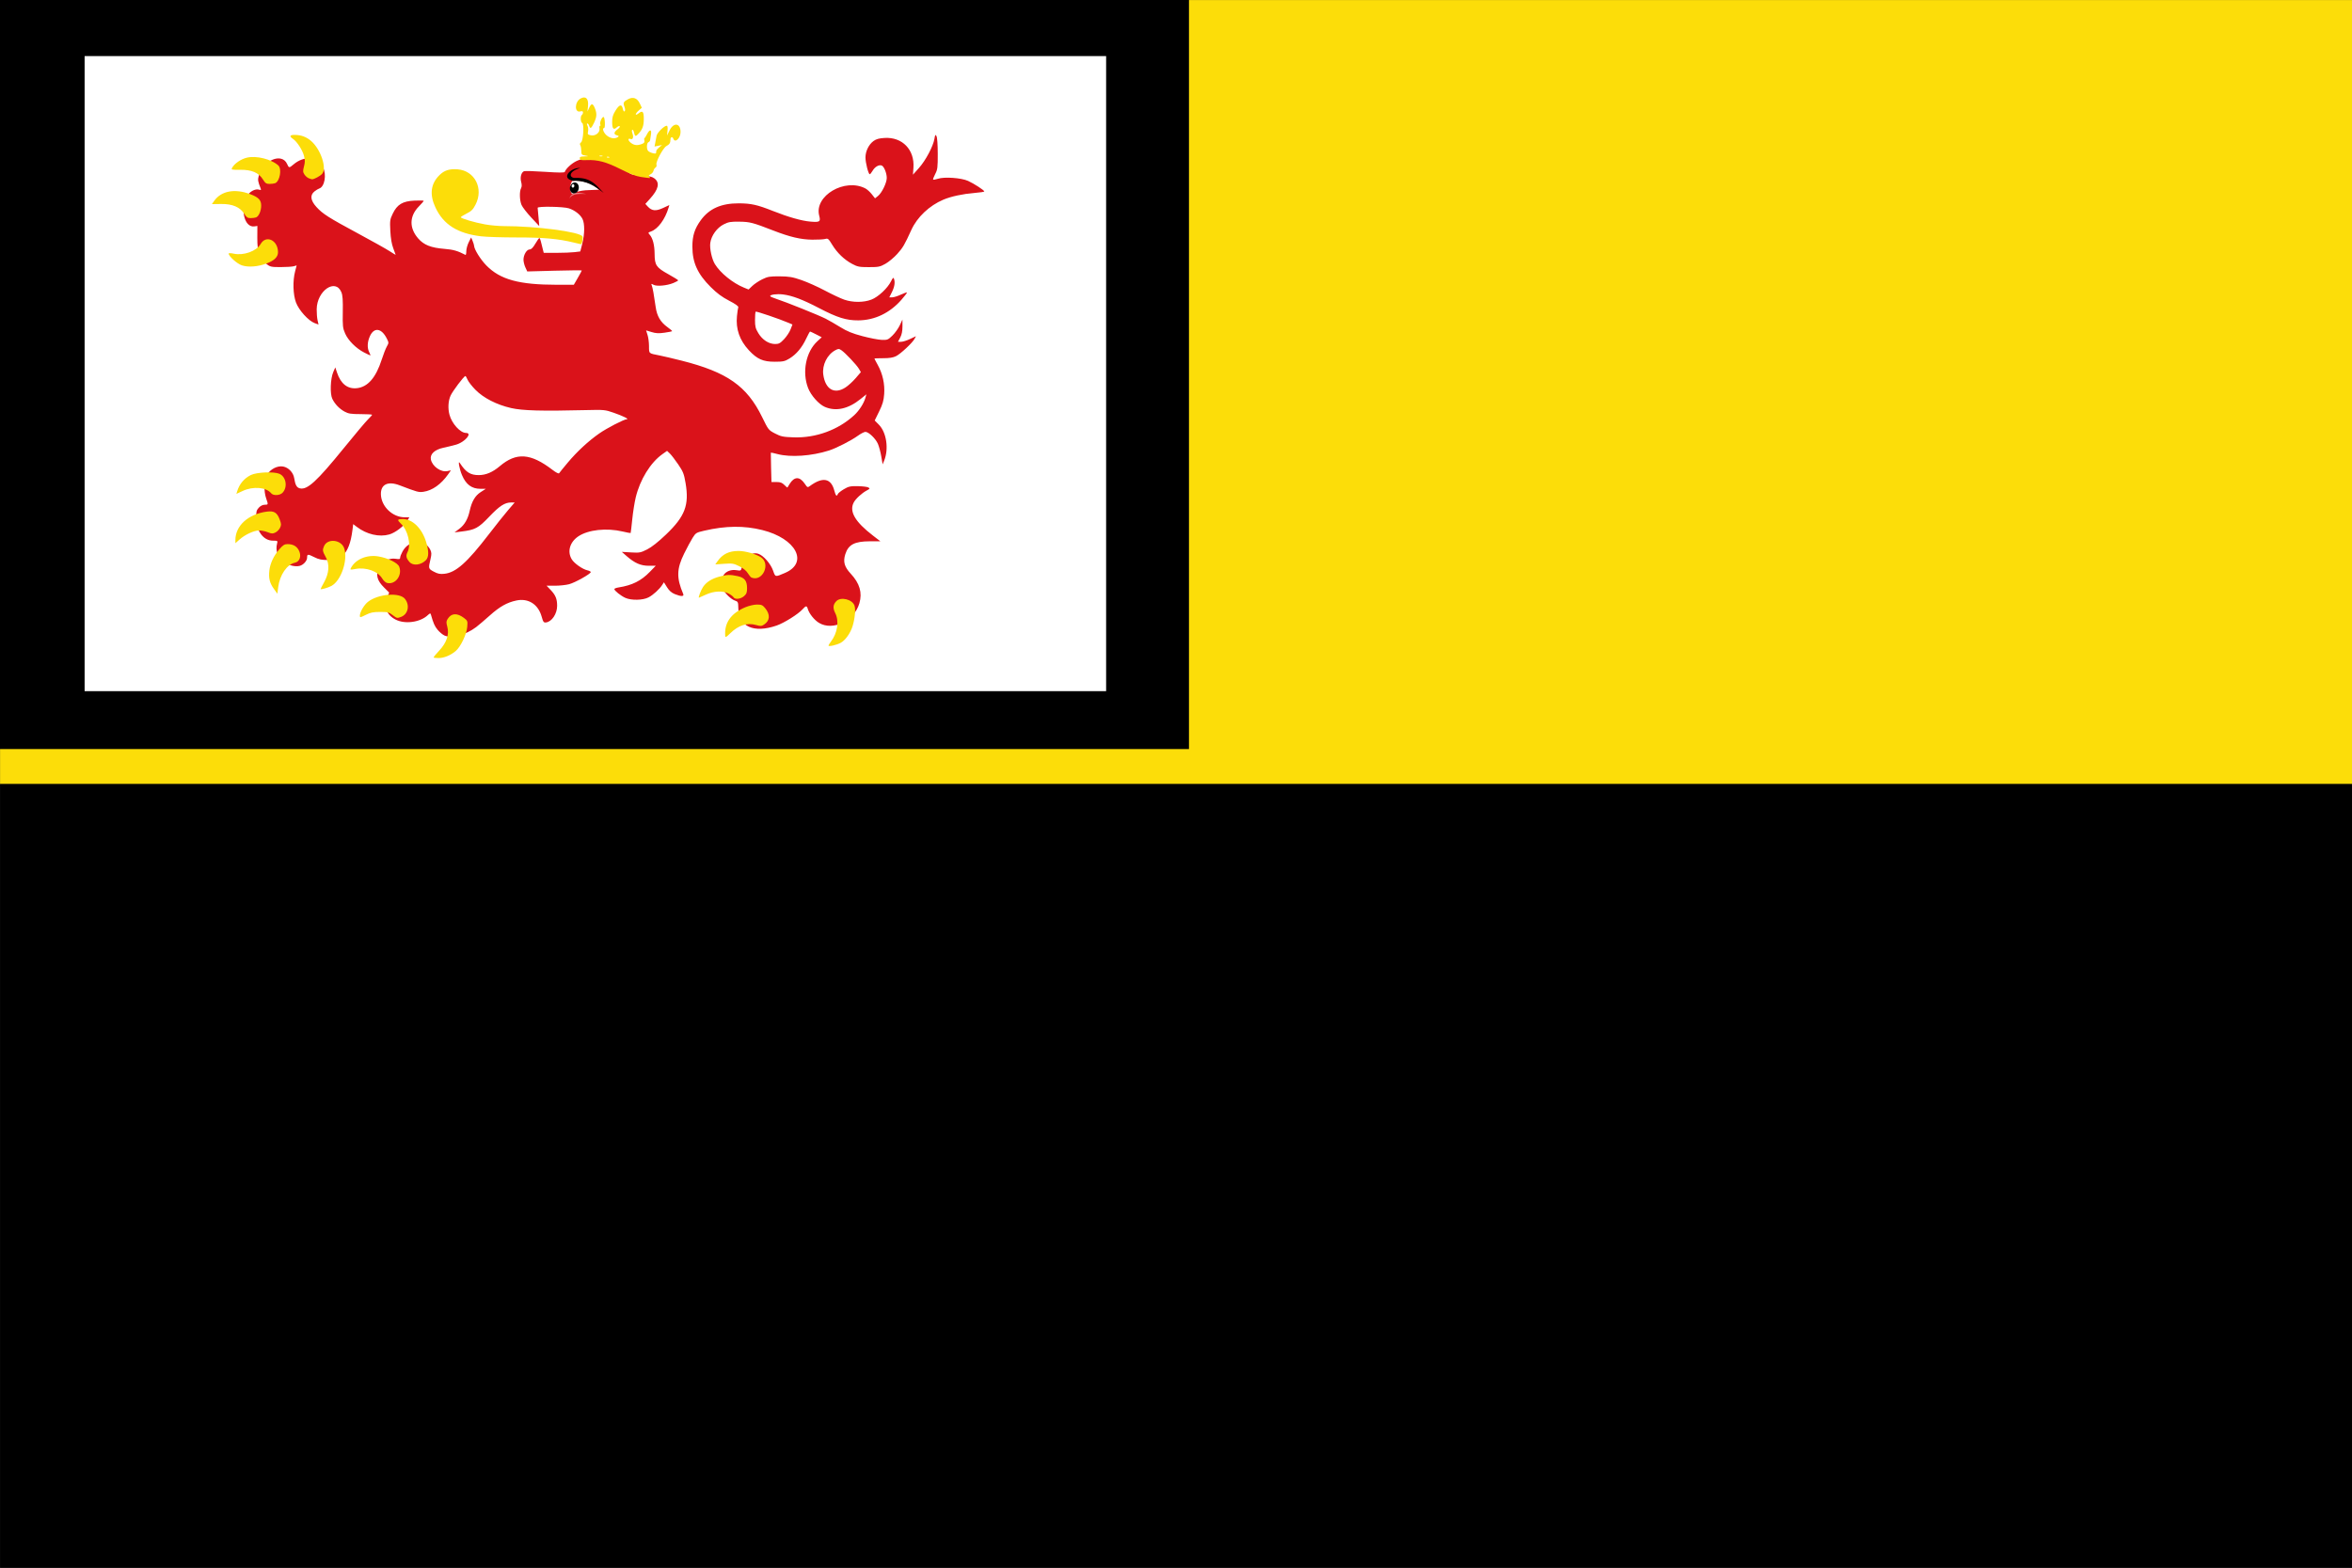
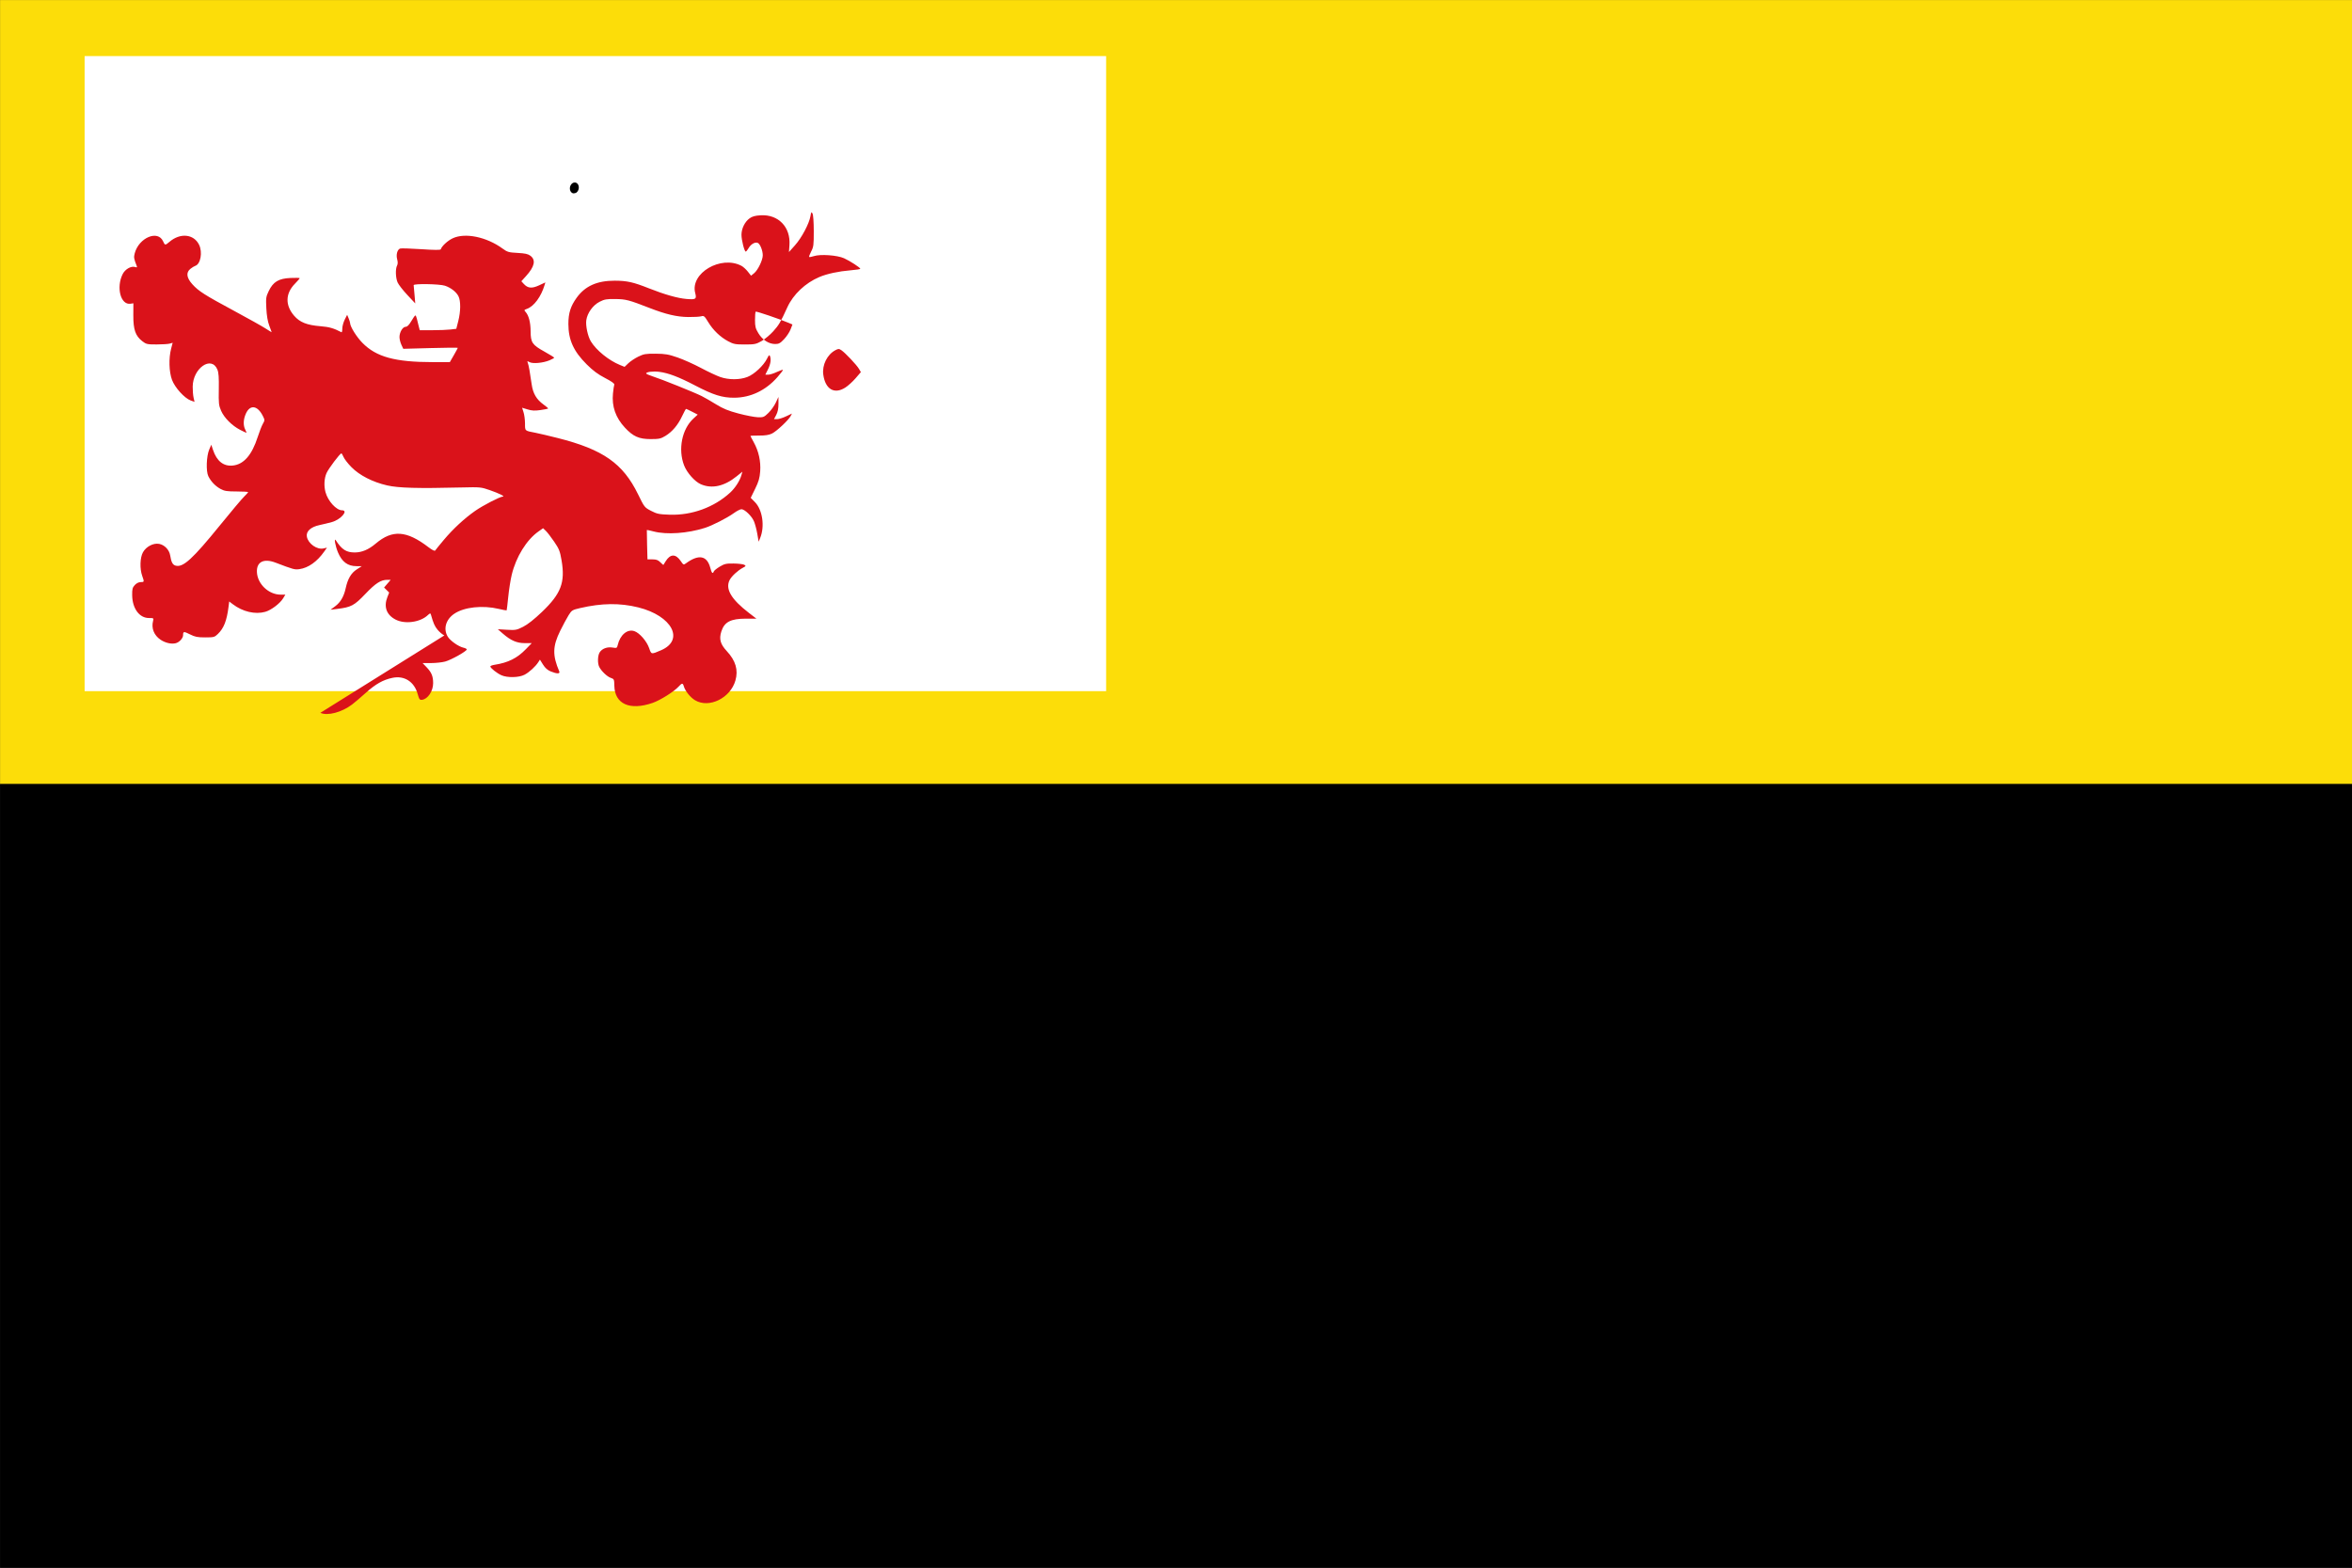
<svg xmlns="http://www.w3.org/2000/svg" xmlns:ns1="http://www.inkscape.org/namespaces/inkscape" xmlns:ns2="http://sodipodi.sourceforge.net/DTD/sodipodi-0.dtd" width="485.287" height="323.546" id="svg7764" version="1.1" ns1:version="0.48.4 r9939" ns2:docname="Nieuw document 52">
  <rect width="100%" height="100%" fill="#333333" stroke="none" />
  <defs id="defs7766" />
  <ns2:namedview id="base" pagecolor="#ffffff" bordercolor="#666666" borderopacity="1.0" ns1:pageopacity="0.0" ns1:pageshadow="2" ns1:zoom="0.7" ns1:cx="649.28841" ns1:cy="184.75176" ns1:document-units="px" ns1:current-layer="layer1" showgrid="false" fit-margin-top="0" fit-margin-left="0" fit-margin-right="0" fit-margin-bottom="0" ns1:window-width="1600" ns1:window-height="837" ns1:window-x="-8" ns1:window-y="-8" ns1:window-maximized="1" />
  <g ns1:label="Laag 1" ns1:groupmode="layer" id="layer1" transform="translate(-149.296,-416.353)">
    <rect style="fill:#fcdd09;fill-opacity:1;fill-rule:evenodd;stroke:none" id="rect7518" width="485.27" height="161.833" x="149.312" y="416.365" />
    <rect style="fill:#000000;fill-opacity:1;fill-rule:evenodd;stroke:none" id="rect7518-5" width="485.272" height="161.762" x="149.311" y="578.137" />
-     <rect style="fill:#000000;fill-opacity:1;fill-rule:evenodd;stroke:none" id="rect7538" width="245.32" height="154.583" x="149.296" y="416.353" />
    <rect style="fill:#ffffff;fill-opacity:1;fill-rule:evenodd;stroke:none" id="rect7540-9" width="210.768" height="131.06" x="166.755" y="427.927" />
-     <path style="fill:#da121a;fill-opacity:1" d="m 240.978,547.488 c -0.392,-0.181 -1.028,-0.719 -1.413,-1.194 -0.605,-0.746 -0.837,-1.279 -1.378,-3.167 -0.073,-0.255 -0.21,-0.219 -0.609,0.162 -1.558,1.487 -4.711,1.929 -6.652,0.932 -1.882,-0.967 -2.494,-2.631 -1.704,-4.638 l 0.371,-0.943 -1.05,-1.038 c -1.437,-1.42 -1.755,-2.608 -1.08,-4.027 0.631,-1.325 2.102,-2.13 3.483,-1.905 0.747,0.121 0.912,0.079 0.912,-0.234 0,-0.21 0.23,-0.799 0.512,-1.308 1.338,-2.421 4.609,-2.594 5.713,-0.303 0.266,0.552 0.275,0.89 0.049,1.861 -0.469,2.011 -0.463,2.032 0.668,2.64 0.827,0.445 1.275,0.536 2.175,0.442 2.391,-0.249 4.694,-2.301 9.26,-8.248 1.391,-1.811 3.142,-4.008 3.892,-4.881 l 1.364,-1.588 -0.719,0 c -1.323,0 -2.397,0.694 -4.526,2.927 -2.278,2.389 -2.913,2.725 -5.812,3.079 l -1.355,0.165 0.977,-0.73 c 1.088,-0.813 1.78,-2.008 2.152,-3.715 0.422,-1.938 1.12,-3.127 2.271,-3.869 l 1.053,-0.679 -1.098,0 c -1.802,0 -2.988,-0.878 -3.813,-2.826 -0.556,-1.312 -0.887,-3.181 -0.441,-2.494 1.239,1.91 2.167,2.499 3.92,2.492 1.467,-0.011 2.837,-0.591 4.318,-1.845 3.423,-2.897 6.351,-2.693 10.865,0.757 0.776,0.594 1.29,0.848 1.388,0.688 0.085,-0.14 0.884,-1.122 1.774,-2.183 1.92,-2.287 4.246,-4.441 6.478,-6 1.611,-1.125 5.105,-2.931 5.702,-2.947 0.54,-0.015 -0.769,-0.663 -2.695,-1.334 -1.792,-0.625 -1.975,-0.642 -5.784,-0.549 -9.071,0.223 -13.047,0.114 -15.384,-0.422 -2.995,-0.686 -5.7,-2.071 -7.377,-3.777 -0.725,-0.737 -1.456,-1.68 -1.625,-2.095 -0.169,-0.415 -0.373,-0.746 -0.453,-0.735 -0.316,0.042 -2.635,3.125 -3.05,4.053 -0.486,1.089 -0.571,2.65 -0.215,3.953 0.501,1.836 2.232,3.732 3.409,3.736 1.389,0 -0.252,1.914 -2.084,2.425 -0.667,0.186 -1.831,0.47 -2.587,0.631 -1.804,0.385 -2.798,1.314 -2.582,2.413 0.282,1.434 2.087,2.701 3.423,2.403 l 0.717,-0.16 -0.552,0.788 c -1.461,2.086 -3.295,3.39 -5.126,3.644 -0.985,0.137 -1.213,0.074 -4.917,-1.338 -2.434,-0.928 -3.937,-0.179 -3.856,1.921 0.095,2.471 2.414,4.682 4.912,4.682 l 0.956,0 -0.464,0.764 c -0.641,1.057 -2.457,2.43 -3.669,2.775 -2.081,0.593 -4.672,-0.012 -6.713,-1.568 l -0.738,-0.562 -0.141,1.118 c -0.361,2.856 -0.969,4.404 -2.195,5.588 -0.689,0.666 -0.837,0.706 -2.624,0.706 -1.573,0 -2.098,-0.103 -3.105,-0.611 -1.301,-0.656 -1.449,-0.643 -1.449,0.135 0,0.641 -0.765,1.484 -1.523,1.678 -0.894,0.228 -2.149,-0.061 -3.13,-0.721 -1.355,-0.912 -1.936,-2.383 -1.538,-3.892 0.148,-0.562 0.11,-0.588 -0.859,-0.588 -1.973,0 -3.417,-1.962 -3.456,-4.695 -0.018,-1.278 0.061,-1.587 0.54,-2.107 0.347,-0.376 0.81,-0.608 1.215,-0.608 0.752,0 0.76,-0.033 0.313,-1.294 -0.523,-1.475 -0.451,-3.758 0.152,-4.849 0.659,-1.192 2.16,-1.973 3.354,-1.745 1.113,0.212 2.084,1.232 2.269,2.383 0.229,1.427 0.515,1.95 1.156,2.114 1.533,0.391 3.491,-1.401 9.146,-8.369 2.258,-2.783 4.482,-5.424 4.942,-5.87 0.46,-0.446 0.836,-0.869 0.836,-0.941 0,-0.072 -1.068,-0.133 -2.371,-0.135 -1.973,0 -2.526,-0.089 -3.296,-0.508 -1.088,-0.591 -1.99,-1.527 -2.541,-2.637 -0.512,-1.031 -0.399,-4.182 0.2,-5.554 l 0.41,-0.941 0.352,1.058 c 0.772,2.318 2.157,3.421 4.062,3.235 2.277,-0.223 3.959,-2.149 5.17,-5.918 0.336,-1.047 0.808,-2.254 1.047,-2.68 0.427,-0.76 0.427,-0.794 -0.002,-1.647 -1.095,-2.182 -2.64,-2.387 -3.498,-0.463 -0.534,1.195 -0.579,2.409 -0.123,3.297 0.183,0.356 0.283,0.647 0.222,0.647 -0.06,0 -0.641,-0.274 -1.289,-0.608 -1.668,-0.859 -3.287,-2.484 -3.916,-3.929 -0.484,-1.113 -0.529,-1.524 -0.478,-4.446 0.042,-2.422 -0.03,-3.427 -0.289,-4.057 -1.215,-2.956 -5.054,-0.31 -5.096,3.513 -0.008,0.776 0.073,1.803 0.182,2.282 l 0.197,0.871 -0.776,-0.283 c -1.295,-0.472 -3.285,-2.669 -3.88,-4.283 -0.611,-1.658 -0.688,-4.443 -0.178,-6.404 l 0.321,-1.23 -0.601,0.172 c -0.331,0.094 -1.546,0.172 -2.702,0.172 -1.96,0 -2.159,-0.045 -2.977,-0.68 -1.402,-1.088 -1.85,-2.389 -1.837,-5.33 l 0.012,-2.482 -0.601,0.09 c -2.022,0.302 -2.987,-3.368 -1.609,-6.116 0.512,-1.02 1.752,-1.725 2.571,-1.46 0.401,0.129 0.452,0.082 0.306,-0.284 -0.563,-1.418 -0.611,-1.735 -0.386,-2.565 0.878,-3.232 4.802,-4.864 5.859,-2.436 0.361,0.829 0.431,0.834 1.302,0.09 2.22,-1.899 5.013,-1.627 6.111,0.596 0.759,1.536 0.316,4.003 -0.782,4.357 -0.216,0.07 -0.662,0.342 -0.991,0.605 -0.955,0.763 -0.823,1.851 0.386,3.191 1.29,1.43 2.513,2.209 8.686,5.532 2.837,1.527 5.726,3.146 6.42,3.597 0.694,0.451 1.261,0.795 1.261,0.765 -9e-5,-0.03 -0.222,-0.638 -0.493,-1.35 -0.33,-0.867 -0.531,-2.049 -0.609,-3.58 -0.108,-2.123 -0.072,-2.377 0.496,-3.558 0.92,-1.913 2.043,-2.59 4.481,-2.702 1.05,-0.048 1.909,-0.027 1.909,0.048 0,0.074 -0.445,0.588 -0.988,1.141 -1.977,2.013 -2.035,4.44 -0.159,6.608 1.171,1.353 2.633,1.935 5.426,2.16 1.826,0.147 2.733,0.407 4.338,1.244 0.095,0.05 0.173,-0.293 0.173,-0.762 0,-0.469 0.225,-1.298 0.5,-1.843 l 0.5,-0.99 0.299,0.706 c 0.164,0.388 0.304,0.842 0.309,1.008 0.026,0.747 1.336,2.848 2.537,4.069 2.867,2.916 6.731,3.974 14.524,3.978 l 3.517,0 0.821,-1.424 c 0.451,-0.783 0.821,-1.47 0.821,-1.526 0,-0.056 -2.531,-0.034 -5.625,0.049 l -5.625,0.152 -0.39,-0.837 c -0.215,-0.46 -0.39,-1.175 -0.39,-1.588 0,-1.007 0.669,-2.118 1.274,-2.118 0.331,0 0.694,-0.365 1.165,-1.172 0.376,-0.644 0.751,-1.173 0.832,-1.176 0.082,0 0.218,0.286 0.302,0.642 0.084,0.356 0.256,1.044 0.381,1.529 l 0.227,0.882 2.594,0 c 1.427,0 3.123,-0.066 3.771,-0.146 l 1.177,-0.144 0.408,-1.598 c 0.511,-2.005 0.527,-4.159 0.038,-5.122 -0.458,-0.9 -1.58,-1.773 -2.8,-2.175 -1.116,-0.368 -6.494,-0.456 -6.444,-0.106 0.018,0.129 0.1,1.029 0.181,2 l 0.148,1.764 -1.649,-1.764 c -0.907,-0.97 -1.807,-2.134 -2.001,-2.586 -0.409,-0.954 -0.463,-2.778 -0.104,-3.461 0.169,-0.321 0.176,-0.738 0.023,-1.303 -0.257,-0.947 0.024,-1.987 0.597,-2.211 0.197,-0.076 2.15,-0.019 4.339,0.129 2.799,0.189 4.005,0.195 4.062,0.02 0.22,-0.67 1.412,-1.768 2.457,-2.263 2.555,-1.21 6.987,-0.297 10.295,2.119 0.982,0.718 1.261,0.798 3.094,0.896 1.547,0.082 2.161,0.218 2.646,0.584 1.172,0.886 0.876,2.238 -0.927,4.227 l -0.941,1.038 0.527,0.57 c 0.819,0.886 1.656,0.957 3.14,0.267 l 1.288,-0.6 -0.155,0.522 c -0.714,2.413 -2.195,4.421 -3.64,4.933 -0.612,0.217 -0.628,0.256 -0.27,0.658 0.643,0.723 1.01,2.143 1.021,3.951 0.014,2.347 0.328,2.814 2.824,4.2 1.118,0.621 2.036,1.193 2.039,1.27 0.003,0.077 -0.437,0.323 -0.978,0.546 -1.34,0.552 -3.426,0.742 -4.103,0.374 -0.484,-0.263 -0.519,-0.249 -0.365,0.147 0.189,0.485 0.454,1.953 0.797,4.4 0.268,1.917 0.993,3.156 2.466,4.211 0.564,0.404 0.986,0.775 0.938,0.824 -0.048,0.049 -0.765,0.187 -1.593,0.306 -1.156,0.167 -1.766,0.137 -2.627,-0.129 -0.617,-0.19 -1.136,-0.347 -1.152,-0.349 -0.017,0 0.109,0.394 0.279,0.88 0.17,0.485 0.314,1.537 0.32,2.337 0.011,1.624 -0.124,1.504 2.208,1.961 0.763,0.15 2.811,0.632 4.551,1.073 9.369,2.373 13.452,5.237 16.571,11.621 1.306,2.673 1.333,2.708 2.686,3.409 1.215,0.629 1.64,0.717 3.817,0.791 4.593,0.157 9.189,-1.522 12.505,-4.568 1.028,-0.944 1.986,-2.434 2.314,-3.597 l 0.202,-0.716 -1.196,0.966 c -2.549,2.059 -5.106,2.621 -7.391,1.625 -1.233,-0.537 -2.858,-2.369 -3.441,-3.877 -1.284,-3.323 -0.453,-7.494 1.928,-9.681 l 0.88,-0.808 -1.147,-0.591 c -0.631,-0.325 -1.197,-0.591 -1.258,-0.591 -0.061,0 -0.422,0.661 -0.802,1.47 -0.873,1.858 -2.031,3.237 -3.438,4.093 -0.979,0.596 -1.318,0.67 -3.067,0.67 -2.4,0 -3.614,-0.539 -5.305,-2.357 -1.929,-2.074 -2.738,-4.393 -2.468,-7.075 0.083,-0.825 0.204,-1.64 0.269,-1.812 0.078,-0.206 -0.567,-0.667 -1.894,-1.356 -1.467,-0.761 -2.493,-1.521 -3.786,-2.808 -2.717,-2.702 -3.787,-5.06 -3.79,-8.351 -0.003,-2.231 0.461,-3.69 1.725,-5.435 1.739,-2.401 4.222,-3.507 7.846,-3.495 2.544,0.011 3.812,0.291 7.036,1.57 3.216,1.276 5.928,2.046 7.742,2.199 1.956,0.165 2.151,0.033 1.819,-1.232 -1.074,-4.093 5.296,-7.838 9.539,-5.607 0.352,0.185 0.942,0.719 1.311,1.187 l 0.671,0.851 0.611,-0.489 c 0.796,-0.636 1.808,-2.718 1.808,-3.717 0,-0.999 -0.562,-2.379 -1.045,-2.568 -0.559,-0.218 -1.404,0.268 -1.874,1.078 -0.23,0.397 -0.496,0.721 -0.591,0.721 -0.282,0 -0.884,-2.358 -0.884,-3.463 0,-1.285 0.688,-2.684 1.667,-3.393 0.558,-0.404 1.15,-0.567 2.301,-0.633 3.642,-0.209 6.194,2.438 5.93,6.151 l -0.102,1.434 1.242,-1.39 c 1.38,-1.544 2.937,-4.477 3.192,-6.015 0.146,-0.879 0.198,-0.947 0.423,-0.55 0.152,0.268 0.259,1.742 0.262,3.627 0.006,2.877 -0.044,3.272 -0.531,4.198 -0.295,0.562 -0.484,1.076 -0.42,1.141 0.064,0.065 0.499,-0.011 0.967,-0.167 1.327,-0.445 4.827,-0.199 6.236,0.438 1.226,0.554 3.353,1.937 3.354,2.179 0,0.079 -0.91,0.218 -2.024,0.308 -2.428,0.197 -4.844,0.717 -6.42,1.382 -2.894,1.222 -5.399,3.589 -6.613,6.249 -1.428,3.129 -1.736,3.653 -2.912,4.96 -0.658,0.731 -1.751,1.642 -2.429,2.024 -1.123,0.633 -1.428,0.695 -3.431,0.693 -1.96,0 -2.332,-0.073 -3.433,-0.661 -1.642,-0.878 -3.11,-2.287 -4.126,-3.96 -0.758,-1.249 -0.884,-1.354 -1.437,-1.196 -0.333,0.096 -1.542,0.162 -2.687,0.149 -2.351,-0.027 -4.597,-0.553 -7.981,-1.868 -4.274,-1.661 -4.873,-1.817 -7.056,-1.845 -1.79,-0.023 -2.245,0.056 -3.239,0.562 -1.381,0.702 -2.53,2.292 -2.751,3.805 -0.165,1.131 0.309,3.336 0.94,4.375 1.116,1.837 3.703,3.935 6.004,4.868 l 0.954,0.387 0.781,-0.746 c 0.43,-0.41 1.354,-1.025 2.053,-1.366 1.125,-0.548 1.541,-0.618 3.586,-0.603 1.971,0.016 2.639,0.13 4.511,0.778 1.209,0.418 3.387,1.394 4.841,2.169 1.454,0.775 3.246,1.616 3.983,1.869 1.76,0.603 3.977,0.599 5.577,-0.011 1.411,-0.537 3.375,-2.372 4.072,-3.804 0.331,-0.681 0.48,-0.816 0.586,-0.535 0.276,0.73 0.137,1.682 -0.405,2.769 l -0.547,1.098 0.605,0 c 0.333,0 1.151,-0.261 1.819,-0.577 0.668,-0.316 1.215,-0.495 1.215,-0.398 0,0.098 -0.513,0.763 -1.14,1.478 -2.398,2.736 -5.517,4.227 -8.889,4.25 -2.484,0.017 -4.338,-0.563 -8.117,-2.538 -3.338,-1.745 -5.501,-2.567 -7.38,-2.805 -1.274,-0.162 -2.698,0.015 -2.698,0.334 0,0.096 0.599,0.364 1.33,0.596 1.799,0.571 8.686,3.34 10.121,4.068 0.636,0.323 1.99,1.103 3.007,1.732 1.423,0.88 2.482,1.312 4.582,1.87 1.502,0.399 3.293,0.745 3.979,0.77 1.166,0.042 1.311,-0.017 2.213,-0.896 0.531,-0.518 1.212,-1.47 1.513,-2.117 l 0.548,-1.176 0.003,1.415 c 0.003,0.969 -0.144,1.692 -0.461,2.294 l -0.463,0.879 0.637,0 c 0.35,0 1.185,-0.262 1.854,-0.579 l 1.218,-0.576 -0.272,0.52 c -0.432,0.828 -2.887,3.129 -3.839,3.599 -0.619,0.306 -1.387,0.427 -2.662,0.422 -0.986,0 -1.793,0.028 -1.793,0.072 0,0.044 0.308,0.634 0.684,1.313 1.014,1.826 1.481,3.942 1.327,6.014 -0.102,1.377 -0.313,2.103 -1.041,3.589 l -0.913,1.863 0.877,0.891 c 1.557,1.584 2.055,4.974 1.081,7.372 l -0.321,0.791 -0.284,-1.647 c -0.156,-0.906 -0.468,-2.07 -0.693,-2.588 -0.472,-1.088 -1.913,-2.47 -2.575,-2.47 -0.25,0 -0.949,0.358 -1.554,0.797 -1.374,0.996 -4.43,2.559 -5.958,3.048 -3.593,1.149 -7.934,1.45 -10.626,0.737 -0.745,-0.197 -1.367,-0.33 -1.382,-0.294 -0.016,0.036 0.008,1.414 0.052,3.064 l 0.08,2.999 1.033,0 c 0.8,0 1.166,0.136 1.625,0.602 0.326,0.331 0.613,0.57 0.638,0.529 0.025,-0.04 0.224,-0.363 0.441,-0.717 0.976,-1.586 2.096,-1.601 3.146,-0.043 0.518,0.768 0.579,0.795 1.037,0.458 2.645,-1.946 4.372,-1.63 5.043,0.921 0.29,1.103 0.505,1.321 0.725,0.737 0.069,-0.184 0.627,-0.633 1.238,-0.997 0.973,-0.58 1.333,-0.659 2.874,-0.636 0.969,0.015 1.951,0.134 2.181,0.265 0.377,0.214 0.345,0.276 -0.312,0.622 -1.027,0.54 -2.319,1.737 -2.715,2.516 -0.936,1.841 0.31,3.967 3.983,6.794 l 1.534,1.181 -2.174,0 c -3.155,0.011 -4.436,0.683 -5.064,2.669 -0.488,1.545 -0.193,2.603 1.118,4.014 1.854,1.993 2.417,3.91 1.791,6.097 -1.035,3.621 -5.445,5.777 -8.316,4.066 -0.986,-0.588 -2.044,-1.906 -2.338,-2.913 -0.199,-0.682 -0.381,-0.667 -1.066,0.092 -0.916,1.015 -3.797,2.823 -5.355,3.361 -4.733,1.635 -7.839,0.233 -7.906,-3.568 -0.023,-1.298 -0.055,-1.367 -0.735,-1.596 -0.742,-0.249 -1.94,-1.392 -2.385,-2.273 -0.372,-0.738 -0.319,-2.35 0.099,-2.999 0.499,-0.775 1.544,-1.163 2.647,-0.984 0.861,0.14 0.927,0.109 1.068,-0.5 0.49,-2.113 1.988,-3.373 3.436,-2.887 1.07,0.359 2.546,2.054 3.053,3.505 0.466,1.333 0.404,1.322 2.453,0.441 4.921,-2.116 2.273,-7.113 -4.686,-8.845 -3.777,-0.94 -7.548,-0.897 -12.002,0.137 -1.621,0.376 -1.742,0.451 -2.376,1.463 -0.368,0.587 -1.148,2.037 -1.734,3.221 -1.577,3.188 -1.623,5.06 -0.208,8.373 0.232,0.542 -0.448,0.55 -1.748,0.021 -0.664,-0.27 -1.154,-0.704 -1.596,-1.413 l -0.638,-1.023 -0.343,0.531 c -0.588,0.911 -1.871,2.081 -2.835,2.586 -1.15,0.602 -3.543,0.654 -4.773,0.103 -0.924,-0.414 -2.284,-1.494 -2.284,-1.815 0,-0.112 0.39,-0.265 0.868,-0.339 2.819,-0.441 4.658,-1.358 6.471,-3.227 l 1.207,-1.246 -1.439,0 c -1.649,0 -2.892,-0.541 -4.542,-1.978 l -1.021,-0.889 1.892,0.111 c 1.763,0.103 1.991,0.062 3.334,-0.617 0.947,-0.478 2.293,-1.542 3.917,-3.096 3.901,-3.732 4.784,-6.058 4.017,-10.576 -0.33,-1.941 -0.497,-2.367 -1.525,-3.88 -0.635,-0.934 -1.412,-1.944 -1.725,-2.243 l -0.57,-0.544 -0.956,0.673 c -2.455,1.73 -4.626,5.249 -5.511,8.932 -0.248,1.031 -0.573,3.092 -0.722,4.58 -0.149,1.488 -0.298,2.734 -0.33,2.769 -0.032,0.035 -0.765,-0.103 -1.628,-0.307 -3.346,-0.789 -7.126,-0.379 -9.167,0.995 -1.753,1.18 -2.316,3.131 -1.361,4.723 0.513,0.855 2.232,2.064 3.263,2.294 0.368,0.082 0.669,0.242 0.669,0.355 0,0.363 -3.242,2.179 -4.468,2.502 -0.652,0.172 -1.964,0.312 -2.916,0.312 l -1.732,0 0.843,0.882 c 1.009,1.056 1.333,1.849 1.333,3.261 0,1.652 -1.097,3.294 -2.297,3.437 -0.477,0.056 -0.588,-0.092 -0.897,-1.201 -0.708,-2.545 -2.749,-3.85 -5.208,-3.33 -1.937,0.409 -3.44,1.256 -5.505,3.104 -1.067,0.954 -2.332,2.031 -2.811,2.393 -2.161,1.632 -5.083,2.4 -6.55,1.721 z m 82.744,-51.16 c 0.57,-0.367 1.522,-1.233 2.116,-1.924 l 1.08,-1.256 -0.391,-0.673 c -0.466,-0.802 -2.845,-3.326 -3.626,-3.846 -0.495,-0.33 -0.622,-0.331 -1.23,-0.012 -1.693,0.89 -2.774,3.058 -2.509,5.028 0.41,3.042 2.288,4.147 4.559,2.682 z m -12.646,-9.979 c 0.52,-0.551 1.121,-1.459 1.336,-2.017 l 0.392,-1.014 -0.81,-0.344 c -1.925,-0.818 -6.663,-2.428 -6.784,-2.305 -0.073,0.074 -0.132,0.849 -0.132,1.721 0,1.357 0.102,1.754 0.702,2.742 0.828,1.361 2.146,2.21 3.444,2.215 0.768,0 1.052,-0.15 1.852,-0.999 z" id="path5354-5-9" ns1:connector-curvature="0" />
-     <path style="fill:#fcdd09;fill-opacity:1" d="m 238.776,552.053 c -0.062,-0.063 0.436,-0.691 1.107,-1.395 1.553,-1.631 2.144,-3.363 1.699,-4.981 -0.245,-0.89 -0.231,-1.113 0.104,-1.633 0.755,-1.172 1.929,-1.23 3.34,-0.164 0.744,0.562 0.773,0.642 0.676,1.839 -0.124,1.522 -1.35,4.099 -2.363,4.969 -1.026,0.881 -2.42,1.466 -3.505,1.472 -0.52,0 -0.995,-0.046 -1.057,-0.109 z m 81.469,-2.473 c 0,-0.094 0.21,-0.444 0.467,-0.775 1.387,-1.793 1.765,-4.251 0.913,-5.938 -0.524,-1.038 -0.453,-1.757 0.245,-2.467 0.915,-0.93 3.247,-0.367 3.724,0.899 0.281,0.745 0.094,2.755 -0.401,4.324 -0.453,1.437 -1.509,2.898 -2.457,3.4 -0.854,0.453 -2.492,0.819 -2.492,0.557 z m -21.317,-2.01 c -0.198,-2.706 1.18,-4.654 4.179,-5.908 0.71,-0.297 1.776,-0.542 2.369,-0.545 0.924,0 1.164,0.099 1.677,0.718 1.102,1.331 1.027,2.59 -0.204,3.41 -0.515,0.343 -0.728,0.356 -1.629,0.1 -1.88,-0.535 -3.654,0.034 -5.376,1.722 -0.831,0.815 -0.988,0.893 -1.017,0.504 z m -75.385,-4.152 c 0,-0.75 0.881,-2.248 1.691,-2.877 2.111,-1.637 6.512,-1.985 7.613,-0.601 1.047,1.315 0.658,3.158 -0.785,3.716 -0.814,0.314 -0.888,0.3 -1.717,-0.344 -0.777,-0.603 -1.048,-0.672 -2.62,-0.672 -1.422,0 -1.983,0.116 -2.968,0.611 -1.132,0.57 -1.214,0.581 -1.214,0.167 z m 77.107,-3.804 c -0.102,-0.177 -0.549,-0.515 -0.995,-0.753 -1.201,-0.641 -3.074,-0.557 -4.726,0.213 -0.74,0.344 -1.377,0.626 -1.416,0.626 -0.192,0 0.405,-1.569 0.846,-2.223 0.678,-1.006 1.8,-1.714 3.38,-2.132 1.574,-0.417 2.206,-0.432 3.764,-0.092 1.428,0.311 1.931,0.963 1.931,2.505 0,0.881 -0.115,1.178 -0.63,1.628 -0.694,0.607 -1.865,0.732 -2.154,0.23 z m -94.864,-1.765 c -0.852,-1.184 -1.096,-2.196 -0.91,-3.788 0.171,-1.47 0.905,-3.026 2.052,-4.351 0.752,-0.868 1.068,-1.066 1.702,-1.066 1.065,0 1.808,0.385 2.266,1.174 0.677,1.165 0.301,2.454 -0.779,2.674 -1.598,0.325 -3.102,2.526 -3.415,4.998 l -0.176,1.387 -0.74,-1.028 z m 9.66,0.058 c 0,-0.053 0.322,-0.677 0.716,-1.386 1.044,-1.882 1.169,-3.702 0.356,-5.182 -0.682,-1.24 -0.719,-1.486 -0.352,-2.305 0.736,-1.642 3.574,-1.306 4.158,0.492 0.793,2.444 -0.668,6.705 -2.66,7.755 -0.723,0.381 -2.218,0.803 -2.218,0.626 z m 13.704,-1.253 c -0.288,-0.072 -0.729,-0.475 -0.981,-0.897 -0.906,-1.518 -3.336,-2.391 -5.527,-1.986 -1.073,0.198 -1.145,0.183 -0.944,-0.201 0.948,-1.801 3.294,-2.79 5.669,-2.39 1.971,0.332 4.007,1.34 4.302,2.13 0.674,1.802 -0.809,3.769 -2.52,3.343 z m 75.199,-1.107 c -0.154,-0.064 -0.498,-0.474 -0.764,-0.911 -0.305,-0.502 -0.952,-1.029 -1.754,-1.428 -1.153,-0.574 -1.442,-0.62 -3.111,-0.504 l -1.84,0.128 0.438,-0.625 c 1.055,-1.505 2.373,-2.154 4.377,-2.154 1.369,0 3.594,0.632 4.611,1.309 2.065,1.376 0.314,5.12 -1.956,4.184 z m -70.552,-3.199 c -0.698,-0.789 -0.804,-1.307 -0.42,-2.062 0.781,-1.536 0.094,-4.5 -1.359,-5.86 -0.839,-0.786 -0.768,-0.959 0.392,-0.959 1.992,0 3.947,1.916 4.801,4.707 0.587,1.917 0.578,3.156 -0.028,3.771 -1.021,1.038 -2.651,1.232 -3.386,0.402 z m -35.932,-4.563 c 0.006,-2.933 2.629,-5.318 6.425,-5.841 1.537,-0.212 2.169,0.163 2.712,1.61 0.34,0.905 0.351,1.136 0.079,1.713 -0.173,0.367 -0.606,0.809 -0.963,0.983 -0.554,0.27 -0.781,0.262 -1.564,-0.056 -0.504,-0.205 -1.304,-0.371 -1.779,-0.37 -1.066,0 -2.925,0.861 -4.059,1.873 l -0.852,0.761 0.003,-0.671 z m 7.389,-9.626 c -1.029,-1.261 -3.734,-1.487 -5.874,-0.491 l -1.312,0.611 0.158,-0.523 c 0.46,-1.517 1.446,-2.692 2.828,-3.369 1.204,-0.59 4.732,-0.743 5.88,-0.256 1.408,0.598 1.764,2.788 0.64,3.931 -0.554,0.563 -1.894,0.619 -2.32,0.097 z m -6.032,-47.035 c -0.99,-0.321 -2.746,-1.881 -2.746,-2.439 0,-0.116 0.45,-0.109 1.023,0.016 2.059,0.447 4.705,-0.501 5.573,-1.995 1.129,-1.944 3.582,-0.777 3.582,1.703 0,0.975 -0.739,1.702 -2.354,2.316 -1.774,0.675 -3.749,0.83 -5.079,0.399 z m 68.392,-4.729 c -3.111,-0.765 -6.243,-1.044 -11.683,-1.039 -2.99,0 -6.322,-0.103 -7.403,-0.236 -4.844,-0.593 -7.724,-2.412 -9.379,-5.924 -1.268,-2.69 -0.996,-4.907 0.823,-6.705 0.995,-0.984 2.035,-1.317 3.724,-1.193 3.547,0.261 5.434,3.944 3.724,7.271 -0.528,1.028 -0.862,1.364 -1.837,1.85 -0.656,0.327 -1.198,0.669 -1.205,0.761 -0.021,0.253 2.841,1.097 5.038,1.487 1.072,0.19 2.795,0.346 3.828,0.346 6.693,0 15.65,1.176 16.229,2.128 0.171,0.282 -0.094,1.643 -0.315,1.615 -0.085,-0.011 -0.78,-0.173 -1.543,-0.361 z m -67.919,-5.912 c -0.888,-1.4 -2.441,-2.061 -4.774,-2.031 l -1.901,0.025 0.465,-0.664 c 1.45,-2.071 4.274,-2.596 7.454,-1.386 1.719,0.654 2.246,1.21 2.246,2.371 0,1.067 -0.493,2.203 -1.051,2.421 -0.206,0.081 -0.713,0.146 -1.127,0.146 -0.615,0 -0.854,-0.16 -1.311,-0.882 z m 3.854,-7.088 c -0.873,-1.405 -2.331,-2.026 -4.693,-1.998 -1.73,0.02 -1.88,-0.013 -1.686,-0.383 0.474,-0.901 1.847,-1.847 3.092,-2.13 1.957,-0.445 5.004,0.313 6.45,1.607 0.781,0.699 0.325,3.292 -0.647,3.671 -0.206,0.081 -0.729,0.146 -1.162,0.146 -0.664,0 -0.877,-0.144 -1.355,-0.913 z m 9.423,-0.266 c -0.279,-0.114 -0.672,-0.464 -0.875,-0.778 -0.315,-0.489 -0.327,-0.727 -0.081,-1.659 0.228,-0.866 0.228,-1.312 -5e-5,-2.178 -0.319,-1.212 -1.449,-2.95 -2.277,-3.502 -0.783,-0.522 -0.664,-0.82 0.327,-0.818 1.364,0 2.44,0.4 3.444,1.274 1.964,1.709 3.266,5.608 2.257,6.759 -0.41,0.468 -1.704,1.158 -2.107,1.125 -0.1,-0.011 -0.409,-0.108 -0.688,-0.223 z m 68.523,-0.261 c -0.941,-0.139 -2.281,-0.656 -4.164,-1.607 -2.97,-1.499 -4.749,-1.971 -7.026,-1.864 -1.068,0.051 -1.314,-0.011 -1.376,-0.337 -0.061,-0.321 0.118,-0.405 0.925,-0.429 0.999,-0.03 0.999,-0.032 0.19,-0.176 -0.743,-0.134 -0.81,-0.213 -0.812,-0.969 -0.002,-0.453 -0.095,-0.972 -0.209,-1.153 -0.137,-0.219 -0.085,-0.42 0.156,-0.599 0.475,-0.353 0.673,-3.829 0.229,-4.002 -0.344,-0.133 -0.39,-1.448 -0.058,-1.656 0.127,-0.08 0.231,-0.309 0.231,-0.51 0,-0.27 -0.148,-0.327 -0.569,-0.219 -1.228,0.313 -1.166,-1.989 0.072,-2.663 1.081,-0.588 1.687,0.037 1.531,1.58 l -0.112,1.107 0.35,-0.765 c 0.448,-0.979 0.752,-0.966 1.17,0.052 0.461,1.121 0.421,1.814 -0.174,3.059 -0.561,1.173 -0.774,1.301 -0.995,0.594 -0.081,-0.259 -0.248,-0.47 -0.371,-0.47 -0.134,0 -0.122,0.194 0.031,0.484 0.14,0.266 0.191,0.781 0.112,1.144 -0.129,0.598 -0.072,0.674 0.603,0.812 0.94,0.191 1.911,-0.605 1.755,-1.439 -0.055,-0.292 -0.004,-0.532 0.113,-0.532 0.117,0 0.145,-0.112 0.061,-0.249 -0.211,-0.347 0.362,-1.67 0.676,-1.562 0.289,0.099 0.379,2.282 0.093,2.282 -0.452,0 -0.116,0.956 0.529,1.508 0.731,0.626 1.683,0.779 2.296,0.37 0.289,-0.193 0.261,-0.256 -0.174,-0.377 -0.699,-0.195 -0.656,-0.656 0.115,-1.228 0.35,-0.259 0.558,-0.549 0.464,-0.645 -0.094,-0.096 -0.374,0.011 -0.621,0.239 -0.657,0.605 -0.941,0.264 -0.941,-1.129 0,-0.965 0.15,-1.475 0.689,-2.338 0.8,-1.283 1.292,-1.405 1.514,-0.376 0.098,0.453 0.24,0.645 0.374,0.509 0.134,-0.137 0.122,-0.473 -0.033,-0.887 -0.322,-0.861 -0.219,-1.083 0.739,-1.598 1.048,-0.562 1.897,-0.245 2.44,0.912 l 0.4,0.852 -0.632,0.553 c -0.816,0.713 -0.829,1.237 -0.014,0.586 0.817,-0.653 1.065,-0.358 1.051,1.246 -0.012,1.353 -0.258,2.041 -1.044,2.918 -0.626,0.698 -0.789,0.668 -0.972,-0.178 -0.084,-0.389 -0.245,-0.65 -0.357,-0.58 -0.115,0.072 -0.103,0.398 0.028,0.748 0.282,0.754 0.1,1.341 -0.36,1.162 -0.614,-0.24 -0.599,0.272 0.024,0.77 0.675,0.539 1.354,0.614 2.295,0.25 0.454,-0.175 0.588,-0.361 0.502,-0.694 -0.064,-0.25 -0.05,-0.486 0.032,-0.525 0.082,-0.038 0.305,-0.379 0.496,-0.757 0.553,-1.094 1.012,-1.088 0.839,0.011 -0.079,0.501 -0.162,1.039 -0.183,1.195 -0.021,0.156 -0.178,0.338 -0.347,0.404 -0.337,0.132 -0.412,1.251 -0.115,1.727 0.239,0.382 1.647,0.807 1.686,0.509 0.016,-0.12 0.042,-0.331 0.058,-0.468 0.016,-0.137 0.289,-0.46 0.607,-0.719 l 0.578,-0.471 -0.775,0.155 -0.775,0.155 0.152,-0.789 c 0.084,-0.433 0.206,-1.079 0.273,-1.433 0.12,-0.638 1.557,-2.06 2.082,-2.06 0.182,0 0.239,0.332 0.172,1 l -0.101,1 0.53,-1.058 c 0.855,-1.708 2.261,-1.494 2.261,0.345 0,1.263 -1.122,2.345 -1.472,1.419 -0.203,-0.538 -0.61,-0.421 -0.614,0.176 -0.005,0.659 -0.205,0.973 -0.84,1.313 -0.663,0.355 -2.22,3.253 -2.046,3.81 0.078,0.248 -0.006,0.511 -0.197,0.623 -0.182,0.107 -0.37,0.403 -0.417,0.658 -0.047,0.256 -0.316,0.581 -0.598,0.724 -0.391,0.198 -0.448,0.325 -0.241,0.535 0.314,0.319 0.283,0.319 -1.788,0.012 z m -6.55,-4.132 c -0.167,-0.067 -0.367,-0.06 -0.443,0.019 -0.077,0.079 0.06,0.134 0.304,0.124 0.27,-0.011 0.324,-0.068 0.14,-0.142 z m -1.374,-0.23 c -0.159,-0.065 -0.419,-0.065 -0.578,0 -0.159,0.065 -0.029,0.119 0.289,0.119 0.318,0 0.448,-0.054 0.289,-0.119 z" id="path7498-8" ns1:connector-curvature="0" />
+     <path style="fill:#da121a;fill-opacity:1" d="m 240.978,547.488 c -0.392,-0.181 -1.028,-0.719 -1.413,-1.194 -0.605,-0.746 -0.837,-1.279 -1.378,-3.167 -0.073,-0.255 -0.21,-0.219 -0.609,0.162 -1.558,1.487 -4.711,1.929 -6.652,0.932 -1.882,-0.967 -2.494,-2.631 -1.704,-4.638 l 0.371,-0.943 -1.05,-1.038 l 1.364,-1.588 -0.719,0 c -1.323,0 -2.397,0.694 -4.526,2.927 -2.278,2.389 -2.913,2.725 -5.812,3.079 l -1.355,0.165 0.977,-0.73 c 1.088,-0.813 1.78,-2.008 2.152,-3.715 0.422,-1.938 1.12,-3.127 2.271,-3.869 l 1.053,-0.679 -1.098,0 c -1.802,0 -2.988,-0.878 -3.813,-2.826 -0.556,-1.312 -0.887,-3.181 -0.441,-2.494 1.239,1.91 2.167,2.499 3.92,2.492 1.467,-0.011 2.837,-0.591 4.318,-1.845 3.423,-2.897 6.351,-2.693 10.865,0.757 0.776,0.594 1.29,0.848 1.388,0.688 0.085,-0.14 0.884,-1.122 1.774,-2.183 1.92,-2.287 4.246,-4.441 6.478,-6 1.611,-1.125 5.105,-2.931 5.702,-2.947 0.54,-0.015 -0.769,-0.663 -2.695,-1.334 -1.792,-0.625 -1.975,-0.642 -5.784,-0.549 -9.071,0.223 -13.047,0.114 -15.384,-0.422 -2.995,-0.686 -5.7,-2.071 -7.377,-3.777 -0.725,-0.737 -1.456,-1.68 -1.625,-2.095 -0.169,-0.415 -0.373,-0.746 -0.453,-0.735 -0.316,0.042 -2.635,3.125 -3.05,4.053 -0.486,1.089 -0.571,2.65 -0.215,3.953 0.501,1.836 2.232,3.732 3.409,3.736 1.389,0 -0.252,1.914 -2.084,2.425 -0.667,0.186 -1.831,0.47 -2.587,0.631 -1.804,0.385 -2.798,1.314 -2.582,2.413 0.282,1.434 2.087,2.701 3.423,2.403 l 0.717,-0.16 -0.552,0.788 c -1.461,2.086 -3.295,3.39 -5.126,3.644 -0.985,0.137 -1.213,0.074 -4.917,-1.338 -2.434,-0.928 -3.937,-0.179 -3.856,1.921 0.095,2.471 2.414,4.682 4.912,4.682 l 0.956,0 -0.464,0.764 c -0.641,1.057 -2.457,2.43 -3.669,2.775 -2.081,0.593 -4.672,-0.012 -6.713,-1.568 l -0.738,-0.562 -0.141,1.118 c -0.361,2.856 -0.969,4.404 -2.195,5.588 -0.689,0.666 -0.837,0.706 -2.624,0.706 -1.573,0 -2.098,-0.103 -3.105,-0.611 -1.301,-0.656 -1.449,-0.643 -1.449,0.135 0,0.641 -0.765,1.484 -1.523,1.678 -0.894,0.228 -2.149,-0.061 -3.13,-0.721 -1.355,-0.912 -1.936,-2.383 -1.538,-3.892 0.148,-0.562 0.11,-0.588 -0.859,-0.588 -1.973,0 -3.417,-1.962 -3.456,-4.695 -0.018,-1.278 0.061,-1.587 0.54,-2.107 0.347,-0.376 0.81,-0.608 1.215,-0.608 0.752,0 0.76,-0.033 0.313,-1.294 -0.523,-1.475 -0.451,-3.758 0.152,-4.849 0.659,-1.192 2.16,-1.973 3.354,-1.745 1.113,0.212 2.084,1.232 2.269,2.383 0.229,1.427 0.515,1.95 1.156,2.114 1.533,0.391 3.491,-1.401 9.146,-8.369 2.258,-2.783 4.482,-5.424 4.942,-5.87 0.46,-0.446 0.836,-0.869 0.836,-0.941 0,-0.072 -1.068,-0.133 -2.371,-0.135 -1.973,0 -2.526,-0.089 -3.296,-0.508 -1.088,-0.591 -1.99,-1.527 -2.541,-2.637 -0.512,-1.031 -0.399,-4.182 0.2,-5.554 l 0.41,-0.941 0.352,1.058 c 0.772,2.318 2.157,3.421 4.062,3.235 2.277,-0.223 3.959,-2.149 5.17,-5.918 0.336,-1.047 0.808,-2.254 1.047,-2.68 0.427,-0.76 0.427,-0.794 -0.002,-1.647 -1.095,-2.182 -2.64,-2.387 -3.498,-0.463 -0.534,1.195 -0.579,2.409 -0.123,3.297 0.183,0.356 0.283,0.647 0.222,0.647 -0.06,0 -0.641,-0.274 -1.289,-0.608 -1.668,-0.859 -3.287,-2.484 -3.916,-3.929 -0.484,-1.113 -0.529,-1.524 -0.478,-4.446 0.042,-2.422 -0.03,-3.427 -0.289,-4.057 -1.215,-2.956 -5.054,-0.31 -5.096,3.513 -0.008,0.776 0.073,1.803 0.182,2.282 l 0.197,0.871 -0.776,-0.283 c -1.295,-0.472 -3.285,-2.669 -3.88,-4.283 -0.611,-1.658 -0.688,-4.443 -0.178,-6.404 l 0.321,-1.23 -0.601,0.172 c -0.331,0.094 -1.546,0.172 -2.702,0.172 -1.96,0 -2.159,-0.045 -2.977,-0.68 -1.402,-1.088 -1.85,-2.389 -1.837,-5.33 l 0.012,-2.482 -0.601,0.09 c -2.022,0.302 -2.987,-3.368 -1.609,-6.116 0.512,-1.02 1.752,-1.725 2.571,-1.46 0.401,0.129 0.452,0.082 0.306,-0.284 -0.563,-1.418 -0.611,-1.735 -0.386,-2.565 0.878,-3.232 4.802,-4.864 5.859,-2.436 0.361,0.829 0.431,0.834 1.302,0.09 2.22,-1.899 5.013,-1.627 6.111,0.596 0.759,1.536 0.316,4.003 -0.782,4.357 -0.216,0.07 -0.662,0.342 -0.991,0.605 -0.955,0.763 -0.823,1.851 0.386,3.191 1.29,1.43 2.513,2.209 8.686,5.532 2.837,1.527 5.726,3.146 6.42,3.597 0.694,0.451 1.261,0.795 1.261,0.765 -9e-5,-0.03 -0.222,-0.638 -0.493,-1.35 -0.33,-0.867 -0.531,-2.049 -0.609,-3.58 -0.108,-2.123 -0.072,-2.377 0.496,-3.558 0.92,-1.913 2.043,-2.59 4.481,-2.702 1.05,-0.048 1.909,-0.027 1.909,0.048 0,0.074 -0.445,0.588 -0.988,1.141 -1.977,2.013 -2.035,4.44 -0.159,6.608 1.171,1.353 2.633,1.935 5.426,2.16 1.826,0.147 2.733,0.407 4.338,1.244 0.095,0.05 0.173,-0.293 0.173,-0.762 0,-0.469 0.225,-1.298 0.5,-1.843 l 0.5,-0.99 0.299,0.706 c 0.164,0.388 0.304,0.842 0.309,1.008 0.026,0.747 1.336,2.848 2.537,4.069 2.867,2.916 6.731,3.974 14.524,3.978 l 3.517,0 0.821,-1.424 c 0.451,-0.783 0.821,-1.47 0.821,-1.526 0,-0.056 -2.531,-0.034 -5.625,0.049 l -5.625,0.152 -0.39,-0.837 c -0.215,-0.46 -0.39,-1.175 -0.39,-1.588 0,-1.007 0.669,-2.118 1.274,-2.118 0.331,0 0.694,-0.365 1.165,-1.172 0.376,-0.644 0.751,-1.173 0.832,-1.176 0.082,0 0.218,0.286 0.302,0.642 0.084,0.356 0.256,1.044 0.381,1.529 l 0.227,0.882 2.594,0 c 1.427,0 3.123,-0.066 3.771,-0.146 l 1.177,-0.144 0.408,-1.598 c 0.511,-2.005 0.527,-4.159 0.038,-5.122 -0.458,-0.9 -1.58,-1.773 -2.8,-2.175 -1.116,-0.368 -6.494,-0.456 -6.444,-0.106 0.018,0.129 0.1,1.029 0.181,2 l 0.148,1.764 -1.649,-1.764 c -0.907,-0.97 -1.807,-2.134 -2.001,-2.586 -0.409,-0.954 -0.463,-2.778 -0.104,-3.461 0.169,-0.321 0.176,-0.738 0.023,-1.303 -0.257,-0.947 0.024,-1.987 0.597,-2.211 0.197,-0.076 2.15,-0.019 4.339,0.129 2.799,0.189 4.005,0.195 4.062,0.02 0.22,-0.67 1.412,-1.768 2.457,-2.263 2.555,-1.21 6.987,-0.297 10.295,2.119 0.982,0.718 1.261,0.798 3.094,0.896 1.547,0.082 2.161,0.218 2.646,0.584 1.172,0.886 0.876,2.238 -0.927,4.227 l -0.941,1.038 0.527,0.57 c 0.819,0.886 1.656,0.957 3.14,0.267 l 1.288,-0.6 -0.155,0.522 c -0.714,2.413 -2.195,4.421 -3.64,4.933 -0.612,0.217 -0.628,0.256 -0.27,0.658 0.643,0.723 1.01,2.143 1.021,3.951 0.014,2.347 0.328,2.814 2.824,4.2 1.118,0.621 2.036,1.193 2.039,1.27 0.003,0.077 -0.437,0.323 -0.978,0.546 -1.34,0.552 -3.426,0.742 -4.103,0.374 -0.484,-0.263 -0.519,-0.249 -0.365,0.147 0.189,0.485 0.454,1.953 0.797,4.4 0.268,1.917 0.993,3.156 2.466,4.211 0.564,0.404 0.986,0.775 0.938,0.824 -0.048,0.049 -0.765,0.187 -1.593,0.306 -1.156,0.167 -1.766,0.137 -2.627,-0.129 -0.617,-0.19 -1.136,-0.347 -1.152,-0.349 -0.017,0 0.109,0.394 0.279,0.88 0.17,0.485 0.314,1.537 0.32,2.337 0.011,1.624 -0.124,1.504 2.208,1.961 0.763,0.15 2.811,0.632 4.551,1.073 9.369,2.373 13.452,5.237 16.571,11.621 1.306,2.673 1.333,2.708 2.686,3.409 1.215,0.629 1.64,0.717 3.817,0.791 4.593,0.157 9.189,-1.522 12.505,-4.568 1.028,-0.944 1.986,-2.434 2.314,-3.597 l 0.202,-0.716 -1.196,0.966 c -2.549,2.059 -5.106,2.621 -7.391,1.625 -1.233,-0.537 -2.858,-2.369 -3.441,-3.877 -1.284,-3.323 -0.453,-7.494 1.928,-9.681 l 0.88,-0.808 -1.147,-0.591 c -0.631,-0.325 -1.197,-0.591 -1.258,-0.591 -0.061,0 -0.422,0.661 -0.802,1.47 -0.873,1.858 -2.031,3.237 -3.438,4.093 -0.979,0.596 -1.318,0.67 -3.067,0.67 -2.4,0 -3.614,-0.539 -5.305,-2.357 -1.929,-2.074 -2.738,-4.393 -2.468,-7.075 0.083,-0.825 0.204,-1.64 0.269,-1.812 0.078,-0.206 -0.567,-0.667 -1.894,-1.356 -1.467,-0.761 -2.493,-1.521 -3.786,-2.808 -2.717,-2.702 -3.787,-5.06 -3.79,-8.351 -0.003,-2.231 0.461,-3.69 1.725,-5.435 1.739,-2.401 4.222,-3.507 7.846,-3.495 2.544,0.011 3.812,0.291 7.036,1.57 3.216,1.276 5.928,2.046 7.742,2.199 1.956,0.165 2.151,0.033 1.819,-1.232 -1.074,-4.093 5.296,-7.838 9.539,-5.607 0.352,0.185 0.942,0.719 1.311,1.187 l 0.671,0.851 0.611,-0.489 c 0.796,-0.636 1.808,-2.718 1.808,-3.717 0,-0.999 -0.562,-2.379 -1.045,-2.568 -0.559,-0.218 -1.404,0.268 -1.874,1.078 -0.23,0.397 -0.496,0.721 -0.591,0.721 -0.282,0 -0.884,-2.358 -0.884,-3.463 0,-1.285 0.688,-2.684 1.667,-3.393 0.558,-0.404 1.15,-0.567 2.301,-0.633 3.642,-0.209 6.194,2.438 5.93,6.151 l -0.102,1.434 1.242,-1.39 c 1.38,-1.544 2.937,-4.477 3.192,-6.015 0.146,-0.879 0.198,-0.947 0.423,-0.55 0.152,0.268 0.259,1.742 0.262,3.627 0.006,2.877 -0.044,3.272 -0.531,4.198 -0.295,0.562 -0.484,1.076 -0.42,1.141 0.064,0.065 0.499,-0.011 0.967,-0.167 1.327,-0.445 4.827,-0.199 6.236,0.438 1.226,0.554 3.353,1.937 3.354,2.179 0,0.079 -0.91,0.218 -2.024,0.308 -2.428,0.197 -4.844,0.717 -6.42,1.382 -2.894,1.222 -5.399,3.589 -6.613,6.249 -1.428,3.129 -1.736,3.653 -2.912,4.96 -0.658,0.731 -1.751,1.642 -2.429,2.024 -1.123,0.633 -1.428,0.695 -3.431,0.693 -1.96,0 -2.332,-0.073 -3.433,-0.661 -1.642,-0.878 -3.11,-2.287 -4.126,-3.96 -0.758,-1.249 -0.884,-1.354 -1.437,-1.196 -0.333,0.096 -1.542,0.162 -2.687,0.149 -2.351,-0.027 -4.597,-0.553 -7.981,-1.868 -4.274,-1.661 -4.873,-1.817 -7.056,-1.845 -1.79,-0.023 -2.245,0.056 -3.239,0.562 -1.381,0.702 -2.53,2.292 -2.751,3.805 -0.165,1.131 0.309,3.336 0.94,4.375 1.116,1.837 3.703,3.935 6.004,4.868 l 0.954,0.387 0.781,-0.746 c 0.43,-0.41 1.354,-1.025 2.053,-1.366 1.125,-0.548 1.541,-0.618 3.586,-0.603 1.971,0.016 2.639,0.13 4.511,0.778 1.209,0.418 3.387,1.394 4.841,2.169 1.454,0.775 3.246,1.616 3.983,1.869 1.76,0.603 3.977,0.599 5.577,-0.011 1.411,-0.537 3.375,-2.372 4.072,-3.804 0.331,-0.681 0.48,-0.816 0.586,-0.535 0.276,0.73 0.137,1.682 -0.405,2.769 l -0.547,1.098 0.605,0 c 0.333,0 1.151,-0.261 1.819,-0.577 0.668,-0.316 1.215,-0.495 1.215,-0.398 0,0.098 -0.513,0.763 -1.14,1.478 -2.398,2.736 -5.517,4.227 -8.889,4.25 -2.484,0.017 -4.338,-0.563 -8.117,-2.538 -3.338,-1.745 -5.501,-2.567 -7.38,-2.805 -1.274,-0.162 -2.698,0.015 -2.698,0.334 0,0.096 0.599,0.364 1.33,0.596 1.799,0.571 8.686,3.34 10.121,4.068 0.636,0.323 1.99,1.103 3.007,1.732 1.423,0.88 2.482,1.312 4.582,1.87 1.502,0.399 3.293,0.745 3.979,0.77 1.166,0.042 1.311,-0.017 2.213,-0.896 0.531,-0.518 1.212,-1.47 1.513,-2.117 l 0.548,-1.176 0.003,1.415 c 0.003,0.969 -0.144,1.692 -0.461,2.294 l -0.463,0.879 0.637,0 c 0.35,0 1.185,-0.262 1.854,-0.579 l 1.218,-0.576 -0.272,0.52 c -0.432,0.828 -2.887,3.129 -3.839,3.599 -0.619,0.306 -1.387,0.427 -2.662,0.422 -0.986,0 -1.793,0.028 -1.793,0.072 0,0.044 0.308,0.634 0.684,1.313 1.014,1.826 1.481,3.942 1.327,6.014 -0.102,1.377 -0.313,2.103 -1.041,3.589 l -0.913,1.863 0.877,0.891 c 1.557,1.584 2.055,4.974 1.081,7.372 l -0.321,0.791 -0.284,-1.647 c -0.156,-0.906 -0.468,-2.07 -0.693,-2.588 -0.472,-1.088 -1.913,-2.47 -2.575,-2.47 -0.25,0 -0.949,0.358 -1.554,0.797 -1.374,0.996 -4.43,2.559 -5.958,3.048 -3.593,1.149 -7.934,1.45 -10.626,0.737 -0.745,-0.197 -1.367,-0.33 -1.382,-0.294 -0.016,0.036 0.008,1.414 0.052,3.064 l 0.08,2.999 1.033,0 c 0.8,0 1.166,0.136 1.625,0.602 0.326,0.331 0.613,0.57 0.638,0.529 0.025,-0.04 0.224,-0.363 0.441,-0.717 0.976,-1.586 2.096,-1.601 3.146,-0.043 0.518,0.768 0.579,0.795 1.037,0.458 2.645,-1.946 4.372,-1.63 5.043,0.921 0.29,1.103 0.505,1.321 0.725,0.737 0.069,-0.184 0.627,-0.633 1.238,-0.997 0.973,-0.58 1.333,-0.659 2.874,-0.636 0.969,0.015 1.951,0.134 2.181,0.265 0.377,0.214 0.345,0.276 -0.312,0.622 -1.027,0.54 -2.319,1.737 -2.715,2.516 -0.936,1.841 0.31,3.967 3.983,6.794 l 1.534,1.181 -2.174,0 c -3.155,0.011 -4.436,0.683 -5.064,2.669 -0.488,1.545 -0.193,2.603 1.118,4.014 1.854,1.993 2.417,3.91 1.791,6.097 -1.035,3.621 -5.445,5.777 -8.316,4.066 -0.986,-0.588 -2.044,-1.906 -2.338,-2.913 -0.199,-0.682 -0.381,-0.667 -1.066,0.092 -0.916,1.015 -3.797,2.823 -5.355,3.361 -4.733,1.635 -7.839,0.233 -7.906,-3.568 -0.023,-1.298 -0.055,-1.367 -0.735,-1.596 -0.742,-0.249 -1.94,-1.392 -2.385,-2.273 -0.372,-0.738 -0.319,-2.35 0.099,-2.999 0.499,-0.775 1.544,-1.163 2.647,-0.984 0.861,0.14 0.927,0.109 1.068,-0.5 0.49,-2.113 1.988,-3.373 3.436,-2.887 1.07,0.359 2.546,2.054 3.053,3.505 0.466,1.333 0.404,1.322 2.453,0.441 4.921,-2.116 2.273,-7.113 -4.686,-8.845 -3.777,-0.94 -7.548,-0.897 -12.002,0.137 -1.621,0.376 -1.742,0.451 -2.376,1.463 -0.368,0.587 -1.148,2.037 -1.734,3.221 -1.577,3.188 -1.623,5.06 -0.208,8.373 0.232,0.542 -0.448,0.55 -1.748,0.021 -0.664,-0.27 -1.154,-0.704 -1.596,-1.413 l -0.638,-1.023 -0.343,0.531 c -0.588,0.911 -1.871,2.081 -2.835,2.586 -1.15,0.602 -3.543,0.654 -4.773,0.103 -0.924,-0.414 -2.284,-1.494 -2.284,-1.815 0,-0.112 0.39,-0.265 0.868,-0.339 2.819,-0.441 4.658,-1.358 6.471,-3.227 l 1.207,-1.246 -1.439,0 c -1.649,0 -2.892,-0.541 -4.542,-1.978 l -1.021,-0.889 1.892,0.111 c 1.763,0.103 1.991,0.062 3.334,-0.617 0.947,-0.478 2.293,-1.542 3.917,-3.096 3.901,-3.732 4.784,-6.058 4.017,-10.576 -0.33,-1.941 -0.497,-2.367 -1.525,-3.88 -0.635,-0.934 -1.412,-1.944 -1.725,-2.243 l -0.57,-0.544 -0.956,0.673 c -2.455,1.73 -4.626,5.249 -5.511,8.932 -0.248,1.031 -0.573,3.092 -0.722,4.58 -0.149,1.488 -0.298,2.734 -0.33,2.769 -0.032,0.035 -0.765,-0.103 -1.628,-0.307 -3.346,-0.789 -7.126,-0.379 -9.167,0.995 -1.753,1.18 -2.316,3.131 -1.361,4.723 0.513,0.855 2.232,2.064 3.263,2.294 0.368,0.082 0.669,0.242 0.669,0.355 0,0.363 -3.242,2.179 -4.468,2.502 -0.652,0.172 -1.964,0.312 -2.916,0.312 l -1.732,0 0.843,0.882 c 1.009,1.056 1.333,1.849 1.333,3.261 0,1.652 -1.097,3.294 -2.297,3.437 -0.477,0.056 -0.588,-0.092 -0.897,-1.201 -0.708,-2.545 -2.749,-3.85 -5.208,-3.33 -1.937,0.409 -3.44,1.256 -5.505,3.104 -1.067,0.954 -2.332,2.031 -2.811,2.393 -2.161,1.632 -5.083,2.4 -6.55,1.721 z m 82.744,-51.16 c 0.57,-0.367 1.522,-1.233 2.116,-1.924 l 1.08,-1.256 -0.391,-0.673 c -0.466,-0.802 -2.845,-3.326 -3.626,-3.846 -0.495,-0.33 -0.622,-0.331 -1.23,-0.012 -1.693,0.89 -2.774,3.058 -2.509,5.028 0.41,3.042 2.288,4.147 4.559,2.682 z m -12.646,-9.979 c 0.52,-0.551 1.121,-1.459 1.336,-2.017 l 0.392,-1.014 -0.81,-0.344 c -1.925,-0.818 -6.663,-2.428 -6.784,-2.305 -0.073,0.074 -0.132,0.849 -0.132,1.721 0,1.357 0.102,1.754 0.702,2.742 0.828,1.361 2.146,2.21 3.444,2.215 0.768,0 1.052,-0.15 1.852,-0.999 z" id="path5354-5-9" ns1:connector-curvature="0" />
    <g transform="matrix(-0.446,0,0,0.532,476.527,119.38)" id="layer1-1-1" ns1:label="Laag 1">
      <g ns1:label="Laag 1" id="layer1-82-1-3-7-8" transform="matrix(-0.135,0.018,0.025,0.109,509.882,576.027)">
        <path style="fill:#ffffff;stroke:none" d="m 380.514,417.937 c -6.847,16.743 -2.105,37.692 7.796,44.773 25.826,-21.223 57.217,-22.12 86.838,-29.49 -28.547,-16.81 -61.97,-26.417 -94.635,-15.284 z" id="path4875-2-6-9-5-6-7-2" ns1:connector-curvature="0" ns2:nodetypes="cccc" />
        <path ns2:type="arc" style="fill:#000000;fill-opacity:1;fill-rule:evenodd;stroke:none" id="path4877-0-6-4-1-2-7-6" ns2:cx="5055.4663" ns2:cy="-4490.8501" ns2:rx="5.1454644" ns2:ry="8.7125654" d="m 5060.612,-4490.85 c 0,4.812 -2.304,8.713 -5.146,8.713 -2.842,0 -5.146,-3.901 -5.146,-8.713 0,-4.812 2.304,-8.713 5.146,-8.713 2.842,0 5.146,3.901 5.146,8.713 z" transform="matrix(2.796,-0.968,0.479,2.135,-11592.069,14922.461)" />
-         <path transform="matrix(2.062,-0.714,0.486,2.167,-7850.023,13777.424)" ns2:type="arc" style="fill:#ffffff;fill-opacity:1;fill-rule:evenodd;stroke:none" id="path4879-9-18-7-7-8-7-6" ns2:cx="5053.0356" ns2:cy="-4492.4282" ns2:rx="2.1465743" ns2:ry="2.7779195" d="m 5055.182,-4492.428 c 0,1.534 -0.961,2.778 -2.147,2.778 -1.185,0 -2.147,-1.244 -2.147,-2.778 0,-1.534 0.961,-2.778 2.147,-2.778 1.186,0 2.147,1.244 2.147,2.778 z" />
-         <path style="fill:#000000;stroke:none" d="m 398.583,368.979 c -26.937,0.269 -61.821,44.382 -16.643,47.884 50.128,-9.696 80.163,8.056 110.781,25.012 -27.919,-19.923 -49.53,-47.374 -103.395,-36.331 -20.82,4.827 -30.068,-17.912 9.26,-36.568 z" id="path4881-7-4-8-6-2-3-0" ns1:connector-curvature="0" ns2:nodetypes="ccccc" />
        <path style="fill:#ffffff;fill-opacity:0.462;stroke:none" d="m 382.238,480.142 c 3.537,-27.971 29.22,-25.612 53.483,-25.196 -22.139,3.507 -46.483,4.514 -53.483,25.196 z" id="path4883-3-9-3-0-3-3-3" ns1:connector-curvature="0" ns2:nodetypes="ccc" />
      </g>
    </g>
  </g>
</svg>